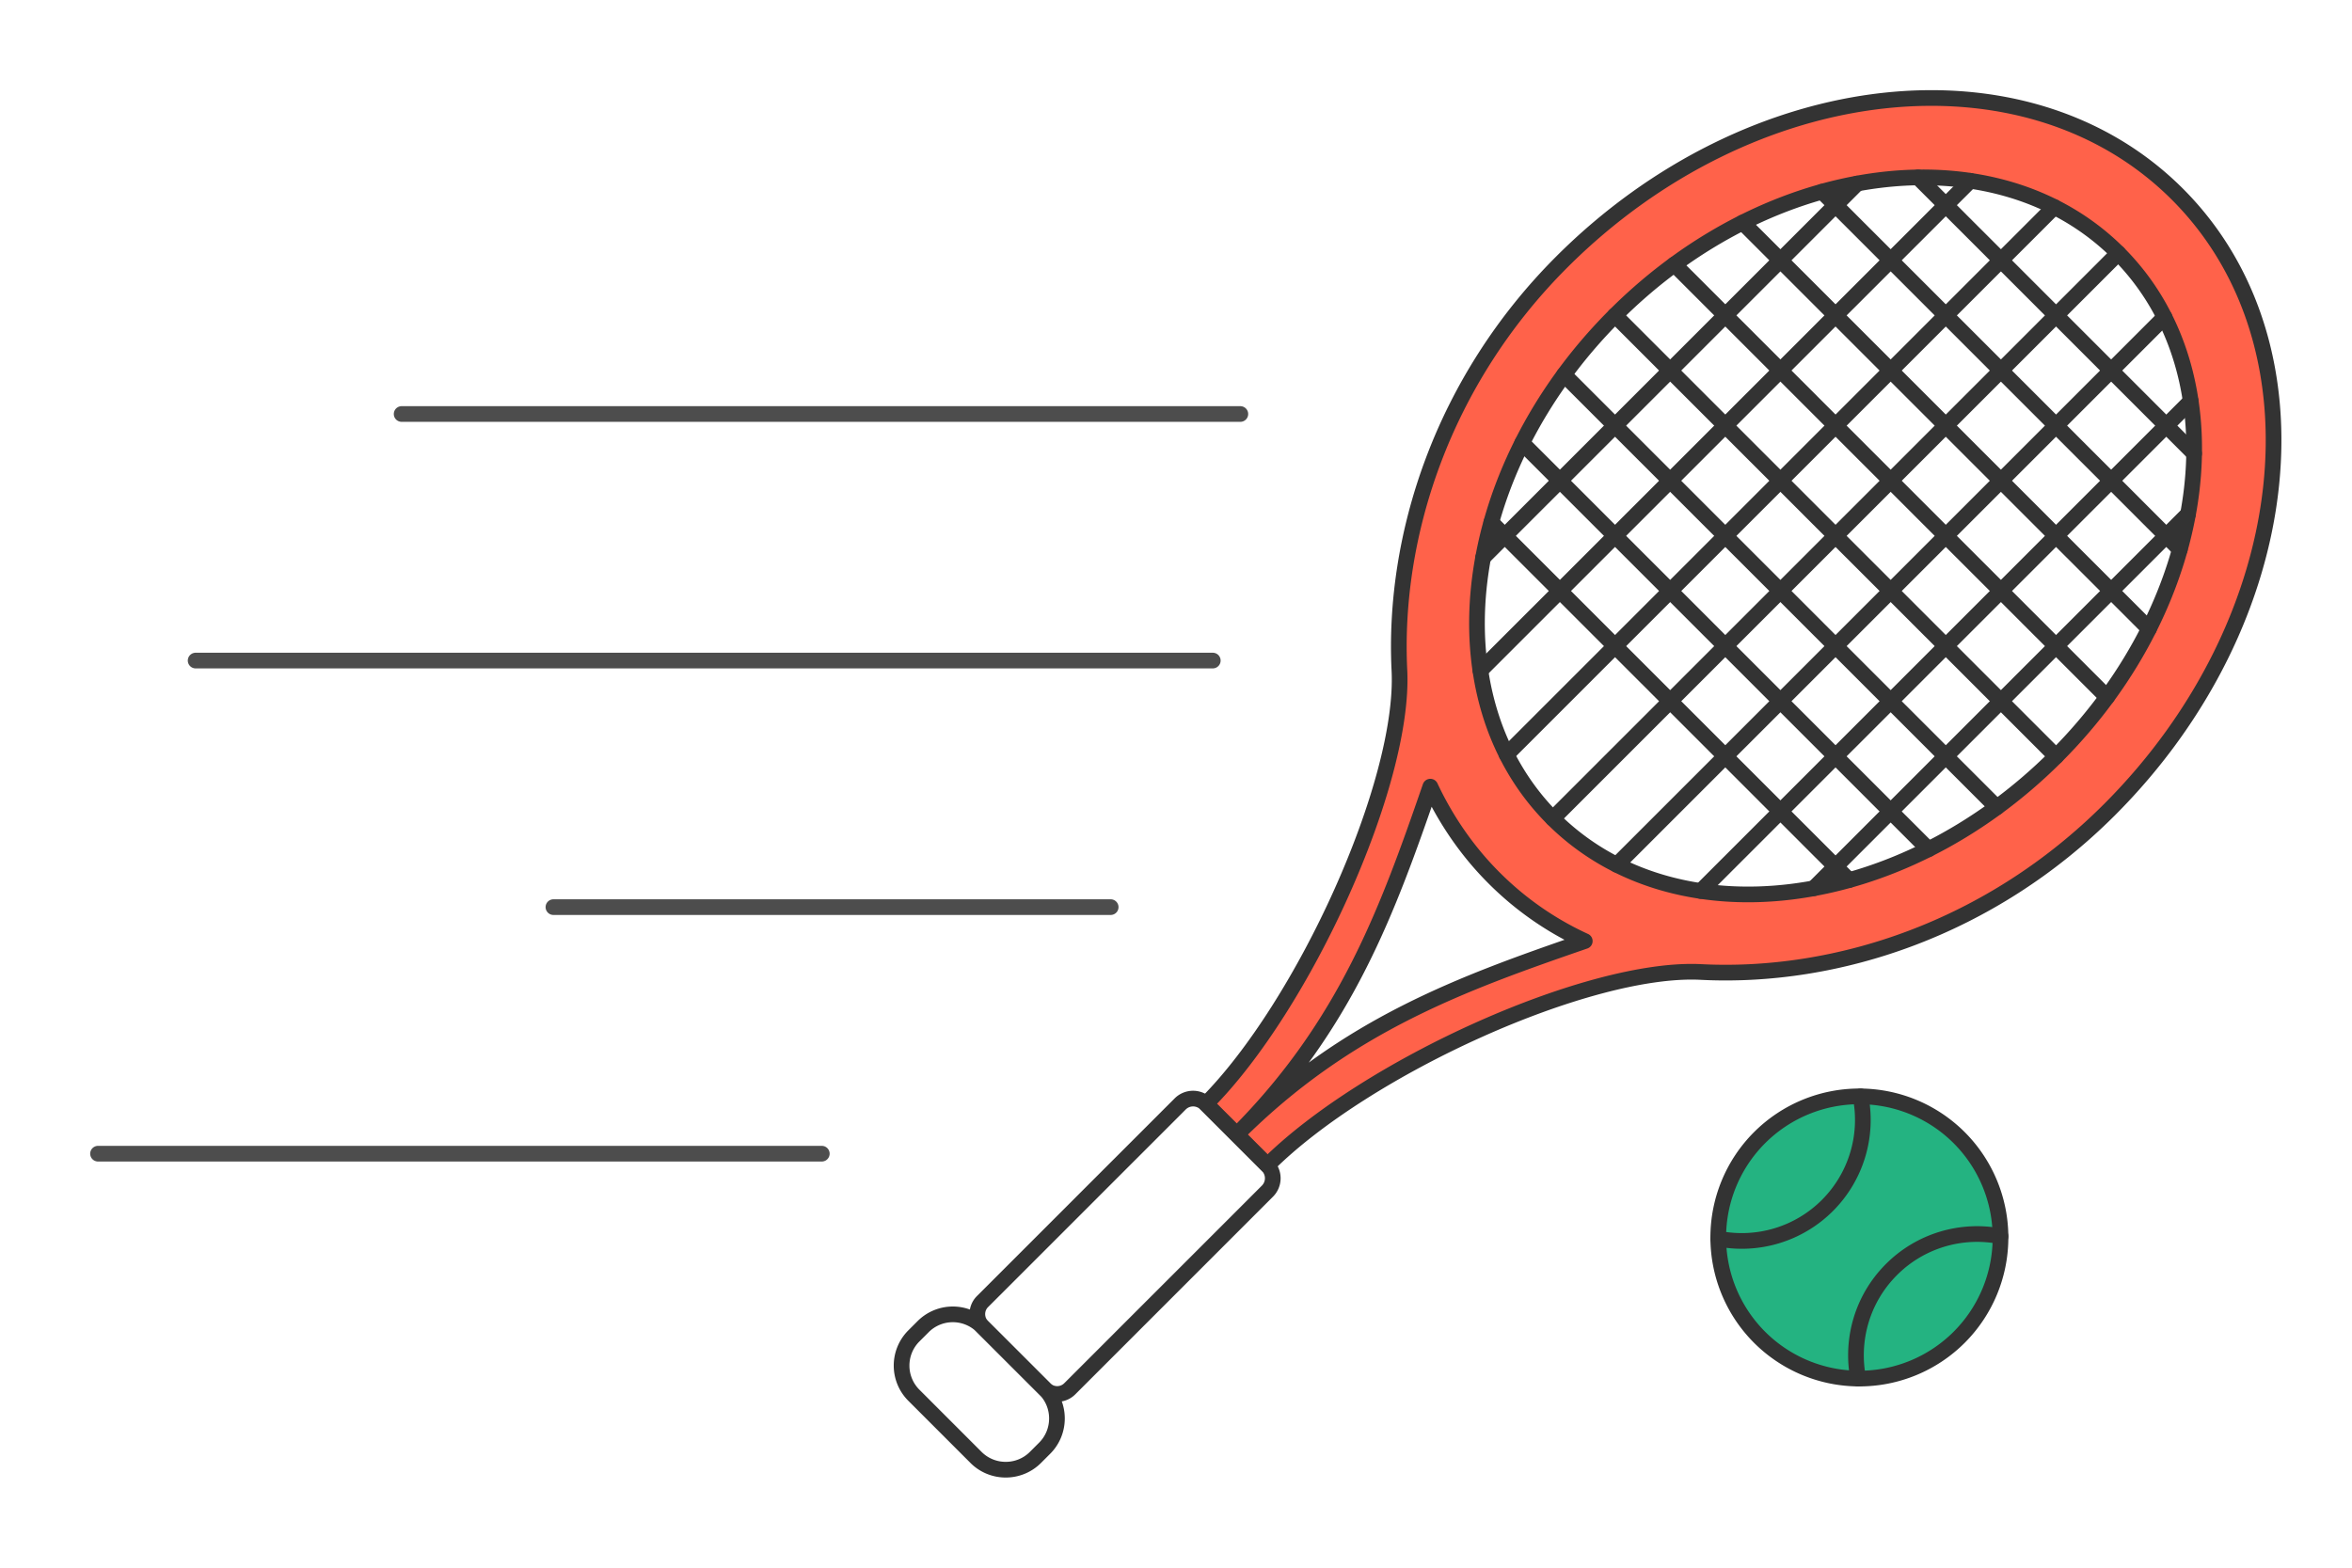
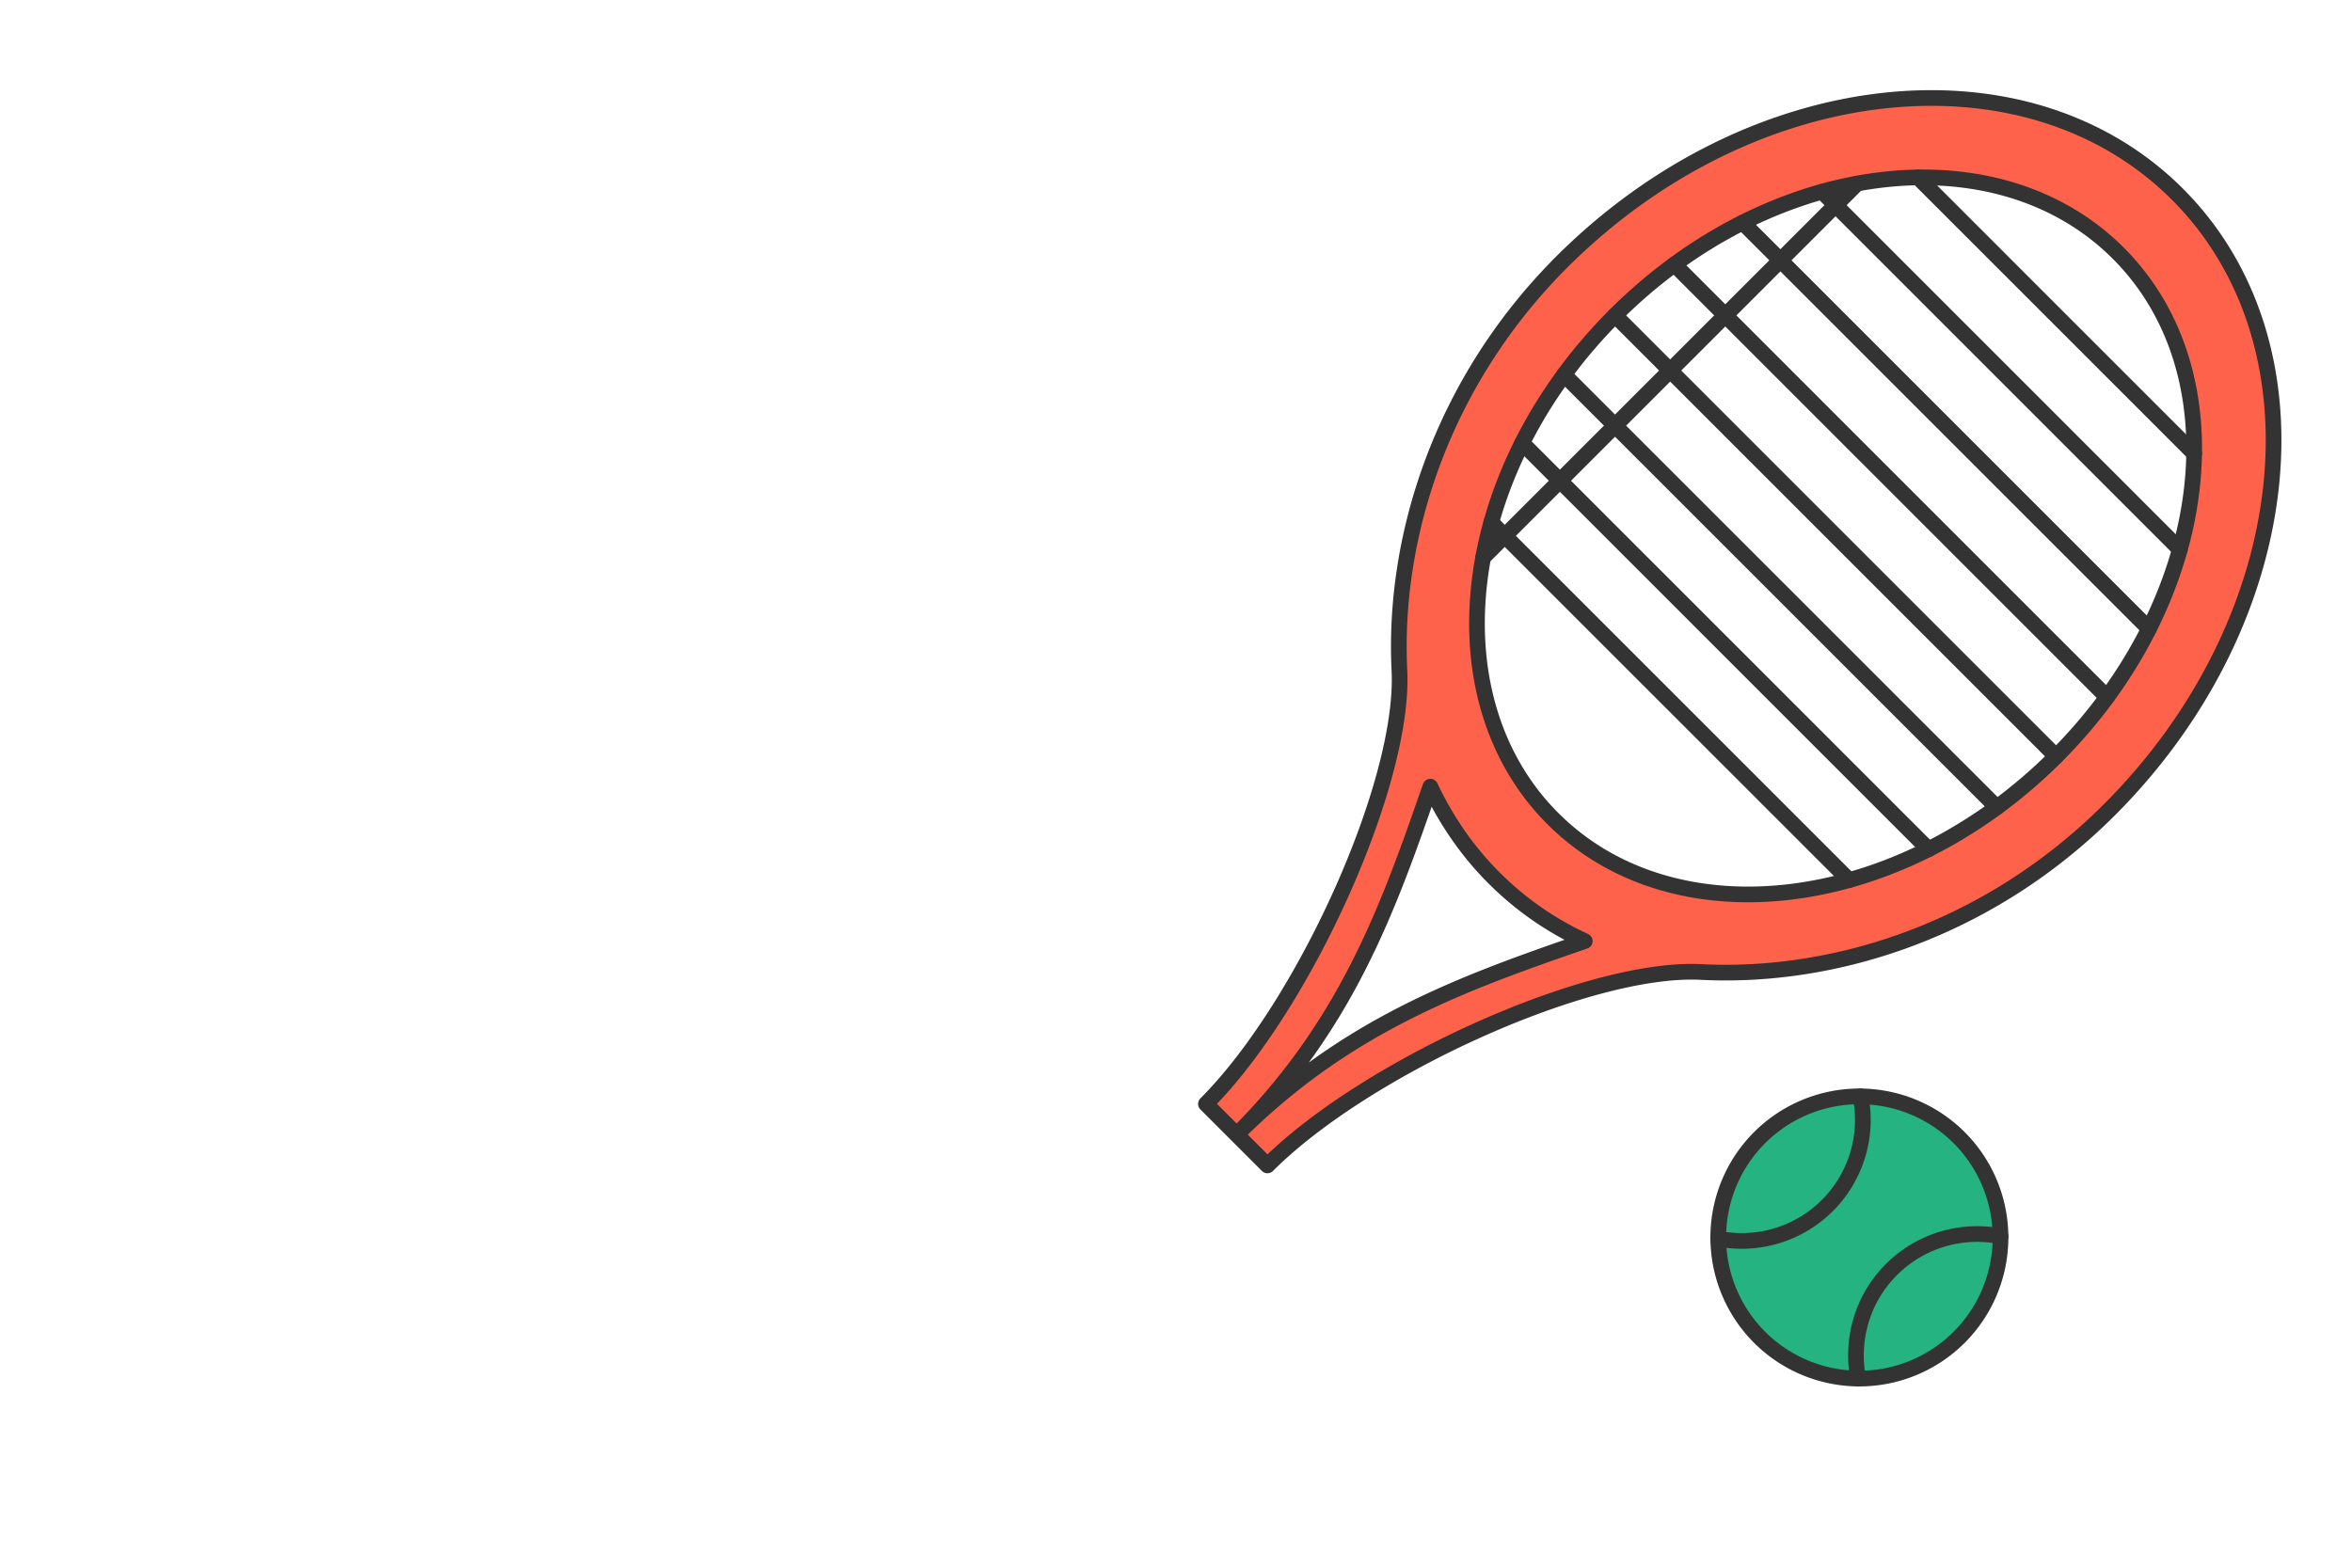
<svg xmlns="http://www.w3.org/2000/svg" width="300" height="200" viewBox="0 0 72.283 48.189" shape-rendering="geometricPrecision" image-rendering="optimizeQuality" fill-rule="evenodd">
  <style>.F{stroke-width:.482}.G{stroke-linejoin:round}.H{stroke-miterlimit:2.613}.I{fill:none}.J{stroke-linecap:round}</style>
-   <path d="M3.012 35.463h22.244m-8.248-7.579h17.126M6.012 20.305h31.26m-24.929-7.579h25.776" stroke="#4d4d4d" class="F G H I J" />
  <g stroke="#333" class="F G H">
    <path d="M37.062 33.933l1.89 1.89c3.013-3.013 9.867-6.121 13.322-5.945 4.174.212 8.896-1.329 12.555-4.988 5.801-5.802 6.736-14.273 2.088-18.921s-13.12-3.714-18.922 2.087c-3.651 3.652-5.193 8.395-4.987 12.555.17 3.455-2.933 10.309-5.946 13.322zM65.101 7.784c3.744 3.743 2.888 10.668-1.911 15.467s-11.724 5.655-15.467 1.911-2.888-10.668 1.911-15.467 11.724-5.654 15.467-1.911zM38.007 34.878c3.385-3.385 4.659-6.961 5.951-10.697.475 1.013 1.129 1.976 1.95 2.797a9.59 9.59 0 0 0 2.796 1.95c-3.736 1.291-7.312 2.565-10.697 5.95z" fill="#ff624a" />
-     <path d="M60.211 34.971a4.34 4.34 0 0 1 0 6.135 4.34 4.34 0 0 1-6.135 0 4.34 4.34 0 0 1 0-6.135 4.34 4.34 0 0 1 6.135 0z" fill="#24b381" />
+     <path d="M60.211 34.971a4.34 4.34 0 0 1 0 6.135 4.34 4.34 0 0 1-6.135 0 4.34 4.34 0 0 1 0-6.135 4.34 4.34 0 0 1 6.135 0" fill="#24b381" />
    <path d="M57.108 42.376c-.229-1.176.111-2.441 1.022-3.352a3.72 3.72 0 0 1 3.351-1.021m-4.302-4.302a3.72 3.72 0 0 1-4.373 4.373" class="I J" />
-     <path d="M37.062 33.933l1.89 1.89a.56.56 0 0 1 0 .791l-6.077 6.077c-.211.211-.557.211-.769 0l-1.912-1.912c-.211-.212-.211-.558 0-.769l6.077-6.077a.56.56 0 0 1 .791 0z" class="I" />
-     <path d="M28.085 42.888l1.912 1.913c.501.501 1.322.501 1.823 0l.286-.286c.502-.502.502-1.323.001-1.824l-1.913-1.912a1.29 1.29 0 0 0-1.823 0l-.286.286a1.29 1.29 0 0 0 0 1.823z" class="I" />
    <g class="J I">
      <path d="M57.075 5.643L45.582 17.135" />
-       <path d="M60.548 5.558L45.496 20.609M63.132 6.363l-16.83 16.83M65.1 7.783L47.722 25.161M66.521 9.75L49.689 26.582m17.638-14.25L52.271 27.388m14.972-11.584l-11.5 11.5" />
      <path d="M66.992 16.889L55.997 5.893m10.047 13.435L53.557 6.842m11.198 14.586L51.458 8.13M63.19 23.251L49.634 9.695m11.733 15.121L48.069 11.519m11.198 14.586L46.781 13.618m10.047 13.435L45.832 16.058m21.599-2.118l-8.485-8.486" />
    </g>
  </g>
</svg>